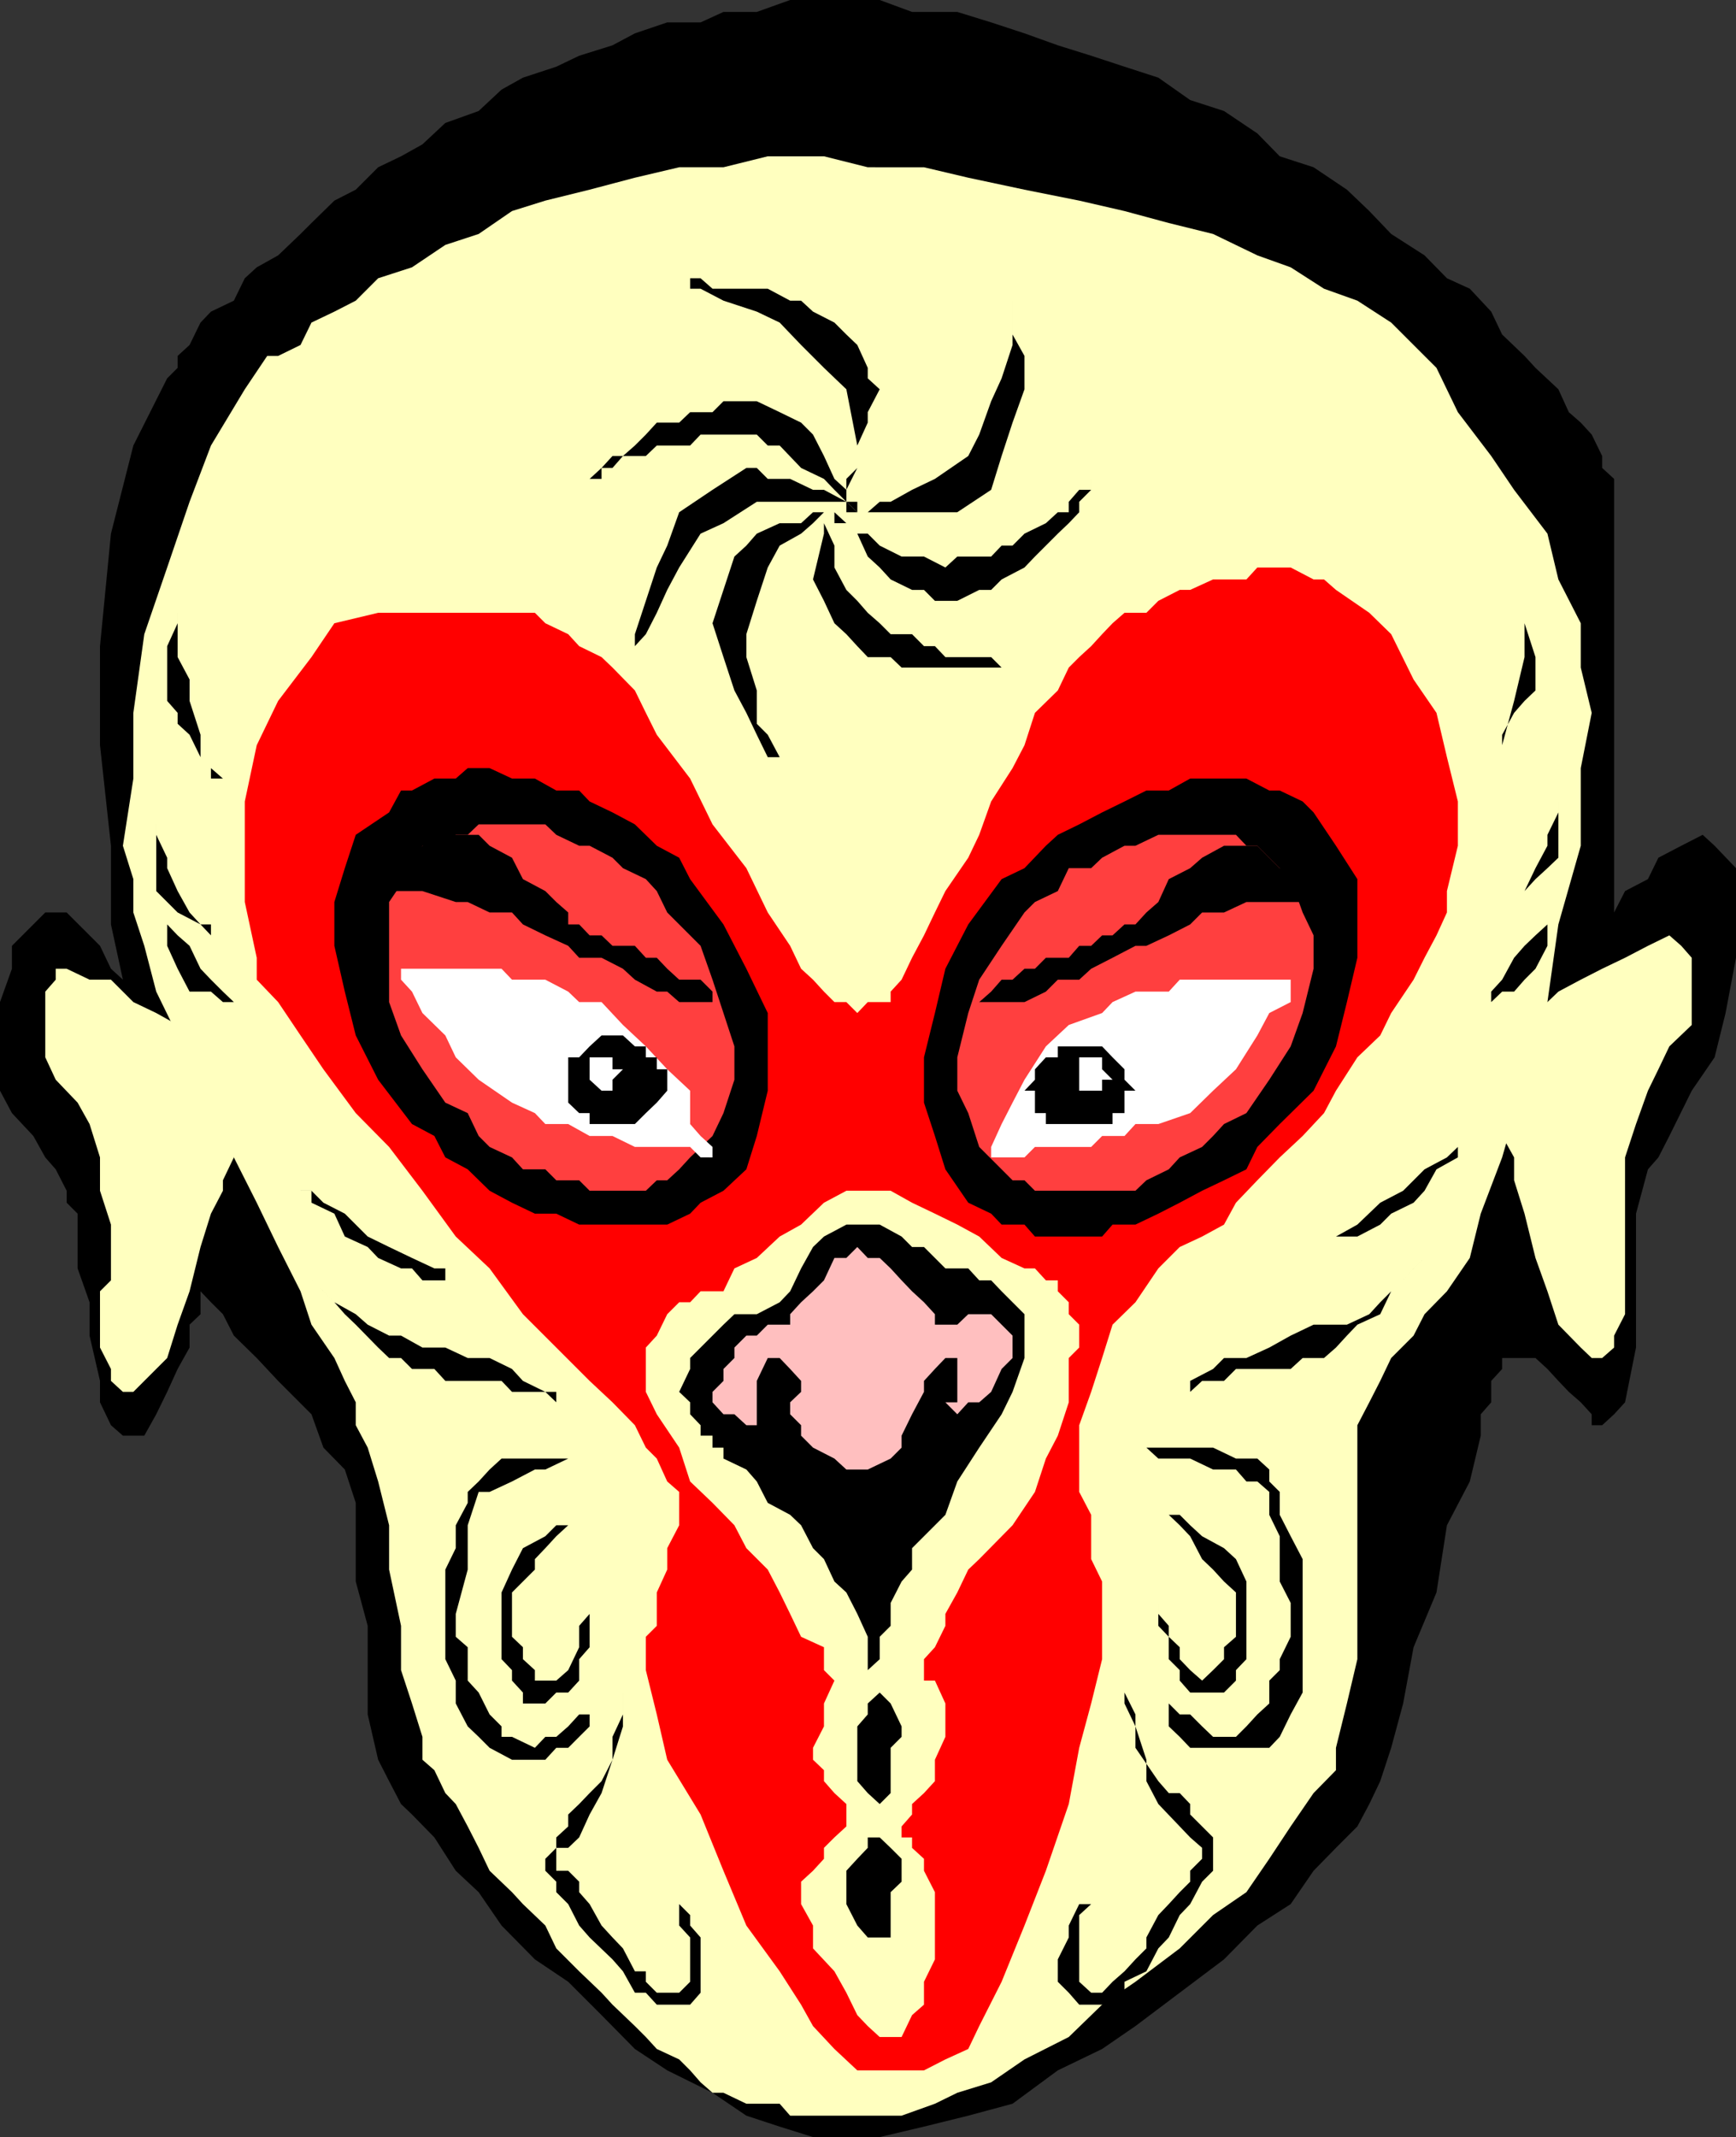
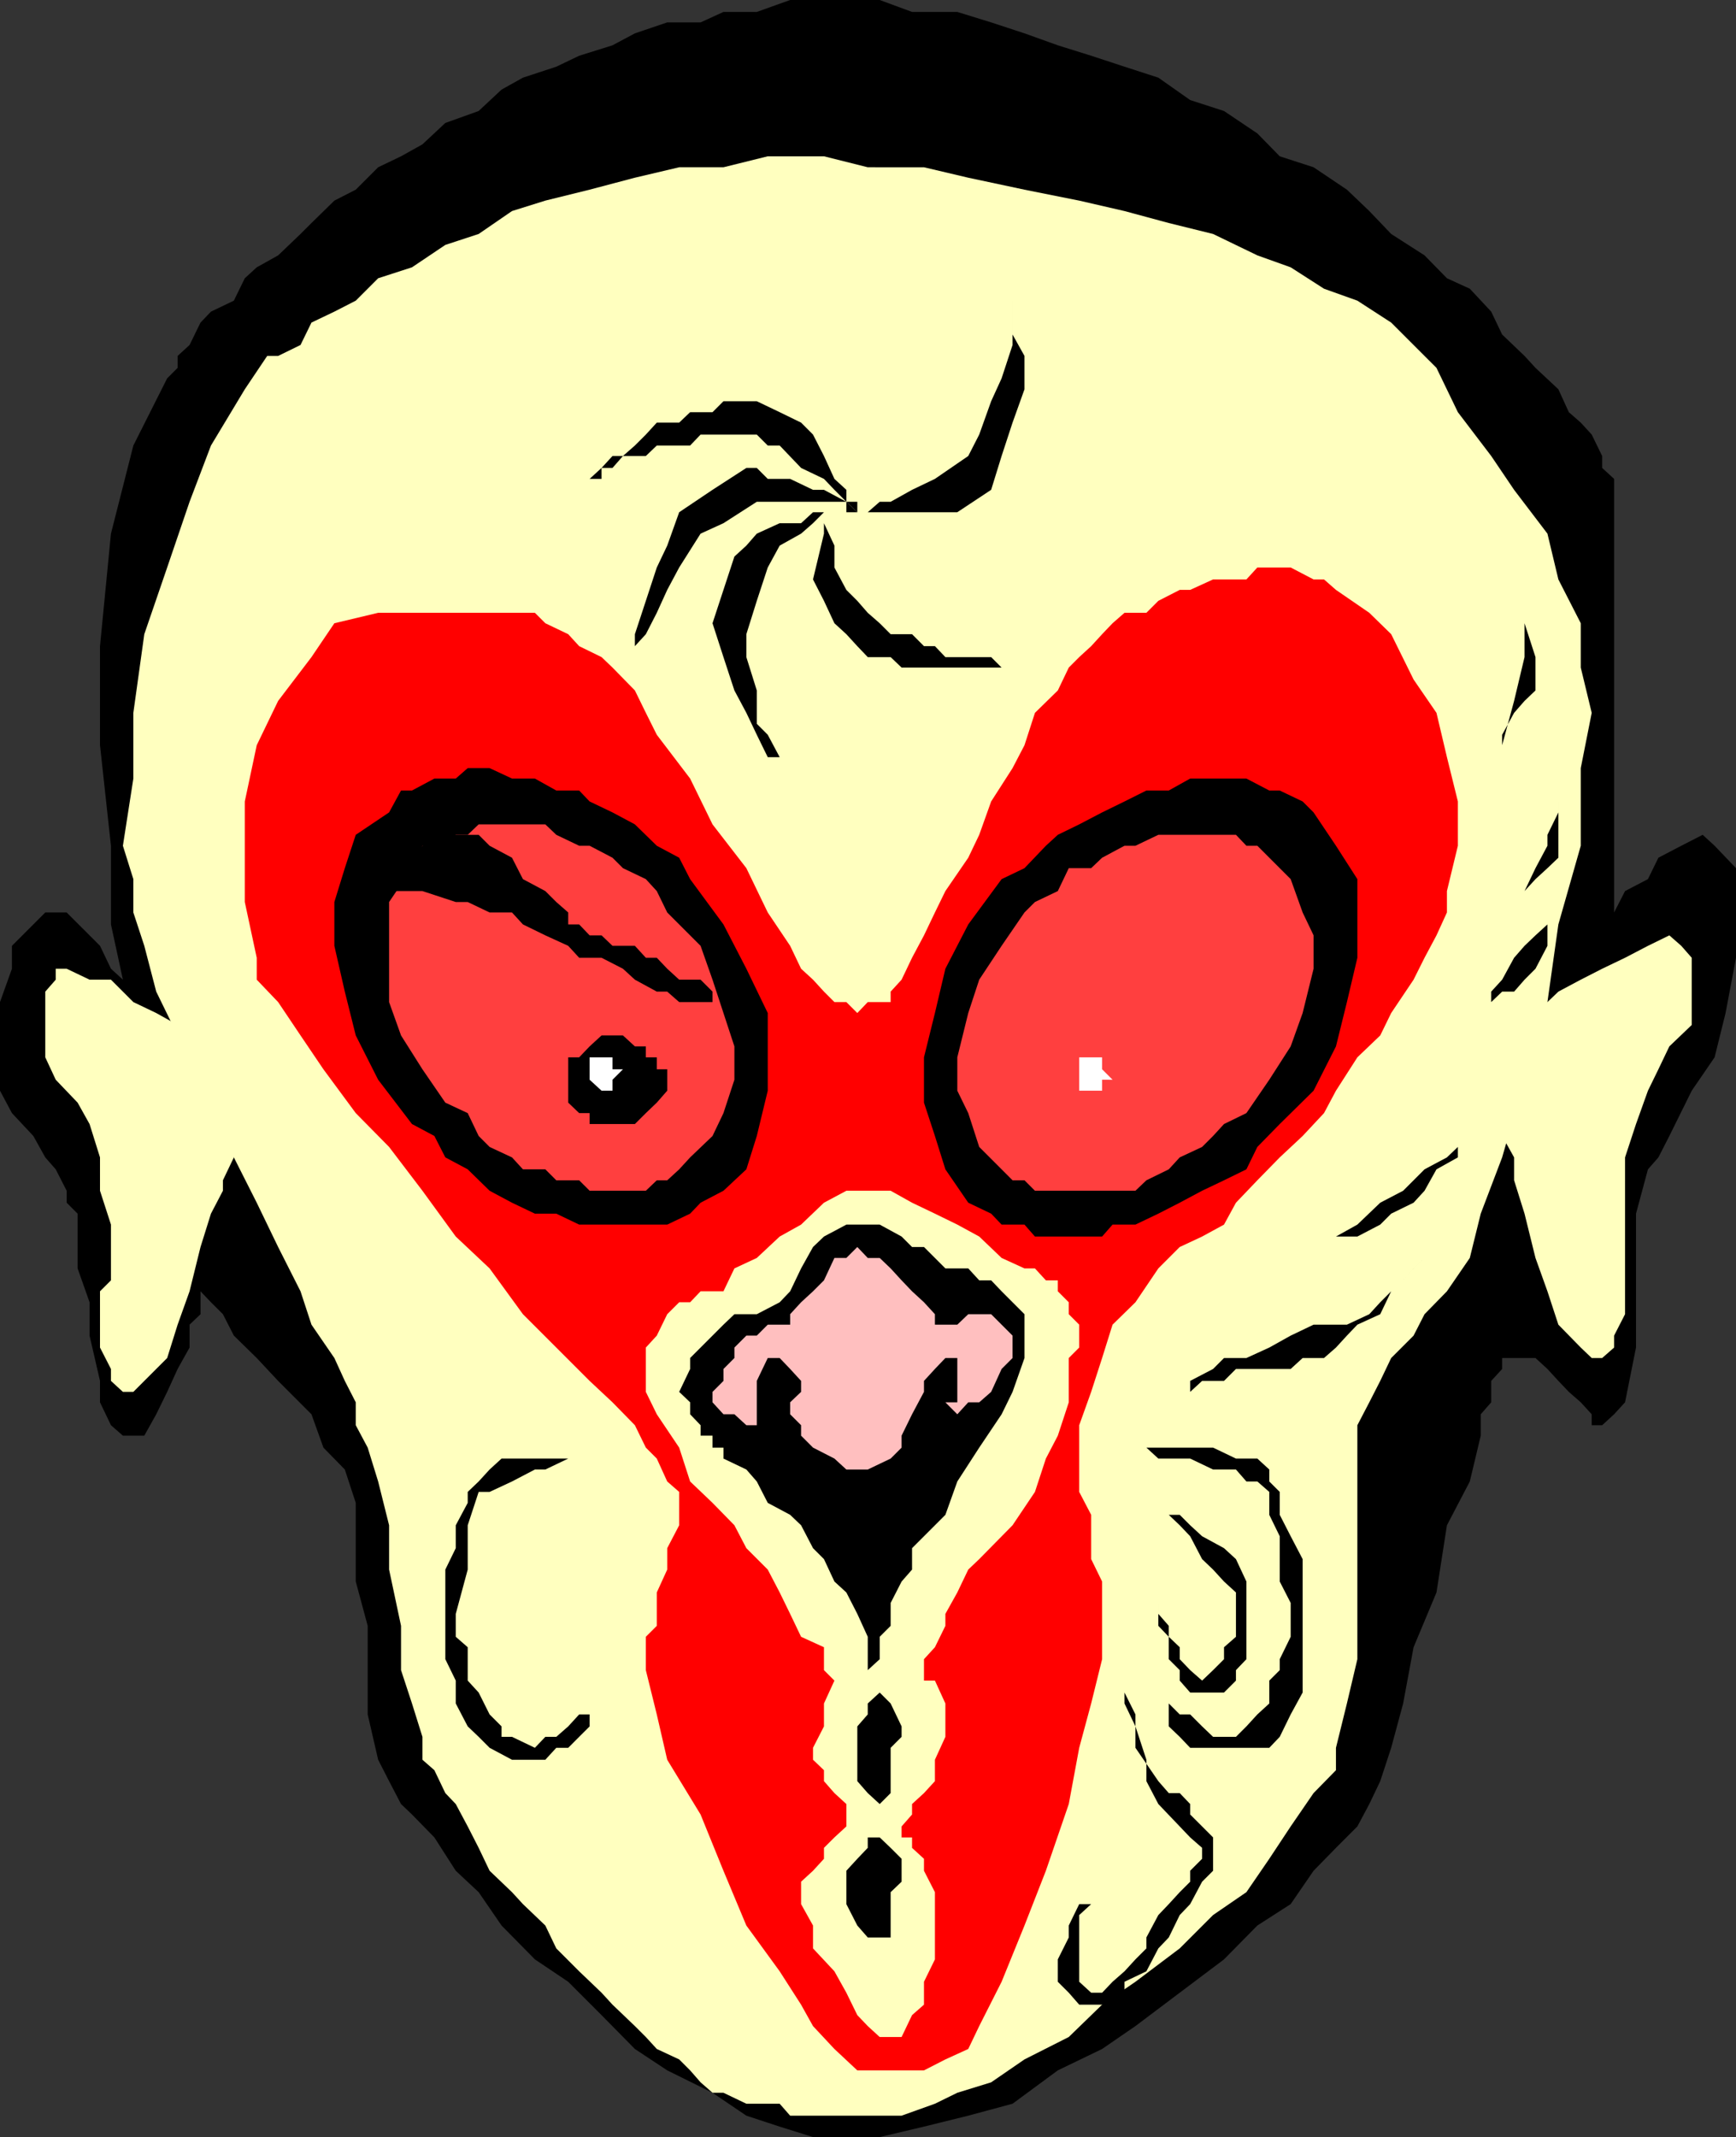
<svg xmlns="http://www.w3.org/2000/svg" width="348.898" height="429.301">
  <rect width="100%" height="100%" fill="#333333" stroke="none" />
  <path d="M24.7 201.3v-4.5l-2.4-2.198L20.099 190 18 187.898l-4.602-4.597h-4.3L2.398 190v4.602L0 201.3v17.8l2.398 4.5 4.302 4.6 2.399 4.301 2.101 2.398 2.2 4.301v2.403l2.199 2.199v11L18 261.6v6.7l2.098 9.097v4.301l2.203 4.602 2.398 2.097H29l2.398-4.296 2.2-4.5L35.699 275l2.399-4.3v-4.598L40.3 264v-4.602l2.097 2.204L44.801 264 47 268.3l4.598 4.5 4.3 4.598 6.7 6.704L65 290.8l4.3 4.398 2.2 6.7v15.8l2.398 8.903v17.796L76 353.5l2.2 4.3 2.398 4.598L82.8 364.5l4.5 4.602 4.297 6.699 4.601 4.3 4.602 6.7 6.699 6.8 6.7 4.5 6.698 6.7 6.7 6.8 6.5 4.297 9.101 4.5L150 425l6.7 2.2 6.698 2.1h13.403l8.898-2.1 8.899-2.2 8.902-2.398 9.098-6.704 8.902-4.296 6.7-4.602 8.898-6.7 8.902-6.698 6.7-6.801 6.698-4.301 4.602-6.7 4.5-4.6 4.3-4.302 2.4-4.5 2.198-4.597 2.2-6.7L282 342.2l2.098-11.3 4.601-11 2.102-13.5 4.597-8.797 2.2-9.204v-4.296l2.101-2.403v-4.3l2.2-2.399v-2.2h6.699L311 275l2.2 2.398 2.1 2.204 2.4 2.097 2.198 2.403v2.199H322l2.398-2.2 2.2-2.402 2.203-11v-26.898l2.398-8.903 2.102-2.398 2.199-4.3 4.5-9.098 4.598-6.704 2.203-8.898 2.097-11.102v-18l-4.3-4.5-2.399-2.199-4.3 2.2-4.598 2.402-2.102 4.3-4.601 2.399-2.2 4.3V96.2L322 94v-2.398l-2.102-4.301-2.199-2.403-2.398-2.097-2.102-4.602-4.601-4.3-2.2-2.399-4.5-4.3-2.199-4.598L295.4 58l-4.598-2.102-4.5-4.597L279.598 47l-4.399-4.602-4.5-4.296-6.699-4.5-6.8-2.204-4.5-4.597-6.7-4.5-6.8-2.2-6.4-4.5-6.8-2.203-6.7-2.199-6.702-2.097-6.7-2.403L199.2 4.5l-6.8-2.102h-9.1L176.8 0h-18l-6.703 2.398h-6.7L140.801 4.5h-6.703l-6.5 2.2-4.5 2.402-6.7 2.097-4.597 2.2-6.703 2.203L100.8 18l-4.602 4.3-6.699 2.4-4.602 4.3-4.3 2.398L76 33.602l-4.5 4.5-4.3 2.199-4.602 4.5-2.2 2.199-4.5 4.3-4.3 2.4-2.399 2.198-2.199 4.5-4.602 2.204-2.097 2.199-2.203 4.5-2.399 2.199v2.398L33.598 76 26.8 89.5l-4.5 17.7-2.203 22.6v19.9l2.203 20.198V185.7l2.398 11.102v4.5" />
  <path fill="#ffffbf" d="M40.3 208h-2.202l-2.399-2.102-4.3-2.398-4.598-2.2-4.5-4.5H18l-4.602-2.198H11.2v2.199l-2.101 2.398v13.2l2.101 4.5 4.399 4.601L18 225.8l2.098 6.7v6.7L22.3 246v11.2l-2.203 2.198V270.7L22.3 275v2.398l2.398 2.204H26.8l2.2-2.204 4.598-4.597 2.101-6.7 2.399-6.703L40.3 250.5l2.097-6.7 2.403-4.6v-2.098L47 232.5v-2.102l-2.2-4.597v-6.7l-2.402-4.3-2.097-2.403V208" />
  <path fill="#ffffbf" d="M53.7 71.5h2.198l4.5-2.2 2.2-4.5 4.601-2.198 4.301-2.204 4.5-4.5 6.8-2.199 6.7-4.5L96.2 47l6.698-4.602 6.7-2.097 8.902-2.2 9.098-2.402 8.902-2.097h8.898l8.903-2.204h11.297l8.8 2.204H185.7l8.899 2.097 11.3 2.403 11 2.199L226 42.398l8.898 2.403L243.801 47l8.898 4.3 6.7 2.4 6.699 4.3 6.703 2.398 6.797 4.403 4.5 4.5 4.601 4.597L293 82.801l6.7 8.8 4.6 6.797 6.7 8.801 2.2 9.2 4.5 8.8v8.903l2.198 9.097-2.199 11.102v15.597l-4.5 15.801L311 201.301l-4.602 15.597-4.5 15.602-4.3 11.3-2.2 8.9-4.597 6.698-4.5 4.602-2.203 4.3-4.5 4.5-2.2 4.598-2.199 4.301-2.398 4.602v47l-2.102 8.898-2.199 8.903v4.5l-4.5 4.597-4.602 6.7-4.3 6.5-4.598 6.703-6.7 4.597-6.702 6.7-8.899 6.703-6.699 4.597-6.7 6.5-8.902 4.5-6.699 4.602-6.8 2.097-4.5 2.204-6.7 2.398h-22.398l-2.102-2.398H150l-4.602-2.204H143.2l-2.398-2.097-2.102-2.403-2.199-2.199-4.5-2.097-2.2-2.403-2.202-2.199-4.5-4.3-2.2-2.4-4.5-4.3-4.597-4.602-2.203-4.597-4.5-4.301-2.2-2.398-4.5-4.301-2.199-4.602L94 366.9l-2.402-4.5-2.098-2.2-2.2-4.597-2.402-2.102v-4.602l-2.097-6.699-2.203-6.699v-8.898L78.199 315.3v-8.903L76 297.602l-2.102-6.801-2.398-4.5v-4.602l-2.2-4.3-2.1-4.598-4.602-6.7-2.2-6.703-4.5-8.898-4.3-8.898L47 232.5l-4.602-8.898-4.3-8.801L35.699 208l-4.3-8.8L29 190l-2.2-6.7v-6.698l-2.1-6.704 2.1-13.5V143.2l2.2-15.8 4.598-13.4 4.5-13.2 4.3-11.3L49.2 78.2l4.5-6.7" />
  <path fill="red" d="m165.598 199.2 2.101 2.1h2.399l2.203 2.2 2.097-2.2H179v-2.1l2.2-2.4 2.1-4.402 2.4-4.5 2.198-4.597L190 179l4.598-6.7 2.203-4.6 2.398-6.7 4.301-6.7 2.398-4.6 2.102-6.5 4.598-4.5 2.203-4.598 2.097-2.102 2.403-2.2 2.199-2.402 2.098-2.199 2.402-2.097h4.398l2.403-2.403 4.297-2.199h2.101l4.602-2.102h6.699l2.2-2.398h6.698l4.602 2.398h2.098l2.402 2.102 6.7 4.602 4.398 4.296 4.5 9.102 4.601 6.7 2.102 8.902L293 161v8.898L290.8 179v4.3l-2.1 4.598-2.4 4.5-2.202 4.403-4.5 6.699-2.2 4.5-4.597 4.398-4.301 6.704-2.402 4.5-4.297 4.597-4.602 4.301-4.5 4.602-4.3 4.5L246 246l-4.402 2.398-4.5 2.102-4.297 4.3-4.602 6.802-4.601 4.5-2.098 6.699-2.2 6.8-2.402 6.7v13.398l2.403 4.602v8.898l2.199 4.5v15.602l-2.2 8.898-2.402 8.903-2.097 11.296-4.602 13.403-4.3 11-4.598 11.3-4.5 8.899-2.203 4.602-4.598 2.097-4.3 2.2h-13.4l-4.6-4.297-4.302-4.602-2.398-4.3-4.3-6.7-6.7-9.2-4.602-11-4.597-11.3-6.703-11-2.098-9.102-2.2-8.898v-6.7l2.2-2.198v-6.704l2.098-4.597V311l2.402-4.602V299.7l-2.402-2.097L132 293l-2.2-2.2-2.202-4.5-4.5-4.6-4.598-4.302-6.7-6.699-6.702-6.699-6.7-9.2-6.8-6.402-6.7-9.199-6.699-8.8-6.699-6.797L65 214.8l-4.602-6.8-4.5-6.7-4.3-4.5v-4.402L49.199 181.2V161l2.399-11.3 4.3-8.9 6.7-8.8 4.601-6.8L76 123.101h31.5l2.098 2.097 4.601 2.2 2.2 2.402 4.5 2.199 2.199 2.102 4.5 4.597 2.203 4.5 2.199 4.403 6.7 8.796 4.5 9.204 6.8 8.796 4.3 8.903 4.5 6.699 2.2 4.602 2.398 2.199 2.2 2.398" />
  <path fill="#ffffbf" d="m145.398 259.398 2.2-4.597 4.5-2.102 4.601-4.3L161 246l4.598-4.398 4.5-2.403H179l4.3 2.403 4.598 2.199 4.5 2.199 4.403 2.398 4.5 4.301 4.597 2.102H208l2.2 2.398h2.398v2.2l2.203 2.203V264l2.097 2.102v4.597l-2.097 2.102v8.898l-2.203 6.7-2.399 4.601-2.199 6.7-4.5 6.698-6.7 6.801-2.202 2.102-2.2 4.597L190 324.2v2.403l-2.102 4.296-2.199 2.403v4.3h2.2L190 342.2v6.7l-2.102 4.601v4.3l-2.199 2.4-2.398 2.198v2.102l-2.102 2.398v2.204h2.102v2.097l2.398 2.2v2.402l2.2 4.3v13.5l-2.2 4.5v4.598l-2.398 2.102-2.102 4.398h-4.398l-2.403-2.2-2.097-2.2-2.203-4.5-2.399-4.3-4.3-4.602v-4.597L161 382.5V378l2.398-2.2 2.2-2.402V371.2l2.101-2.097 2.399-2.204v-4.5l-2.399-2.199-2.101-2.398v-2.2l-2.2-2.101v-2.398l2.2-4.301V342.2l2.101-4.597-2.101-2.102v-4.602L161 328.801l-2.2-4.602-2.1-4.3-2.4-4.598L150 311l-2.402-4.602-4.399-4.5-4.5-4.296-2.199-6.801-4.5-6.7-2.2-4.5V270.7l2.2-2.398 2.098-4.301 2.402-2.398h2.2l2.1-2.204h4.598" />
  <path d="M145.398 290.8H143.2v-2.402h-2.398v-2.097l-2.102-2.2V281.7l-2.199-2.097 2.2-4.602v-2.2l6.698-6.698 2.2-2.102h4.5l4.601-2.398 2.102-2.204 2.199-4.597 2.398-4.301 2.2-2.102 4.5-2.398h6.703l4.398 2.398 2.102 2.102h2.398l4.301 4.3h4.598l2.203 2.4h2.398l2.102 2.198 2.199 2.204 2.398 2.398v8.8l-2.398 6.802-2.2 4.5-4.5 6.699-4.402 6.8-2.398 6.7-6.7 6.699v4.3l-2.1 2.4-2.2 4.3v4.602l-2.2 2.199v4.5l-2.402 2.199v-6.7l-2.097-4.6-2.203-4.302-2.399-2.199-2.101-4.5-2.2-2.199-2.398-4.602-2.2-2.097-4.5-2.403-2.202-4.296-2.098-2.403-4.602-2.199v-2.2M176.8 340l-2.402 2.2v2.198l-2.097 2.403v11l2.097 2.398 2.403 2.2 2.199-2.2v-9.097l2.2-2.204v-2.097l-2.2-4.602-2.2-2.199m0 29.102h-2.402v2.097l-2.097 2.2-2.203 2.402v6.699l2.203 4.3 2.097 2.4H179v-9.098l2.2-2.102v-4.602L179 371.2l-2.2-2.097M120.898 293h-20.097l-2.403 2.2-2.199 2.402L94 299.699v2.2l-2.402 4.5V311l-2.098 4.3v18l2.098 4.302v4.597L94 346.801l2.2 2.097 2.198 2.204 4.5 2.398h6.7l2.203-2.398h2.398l2.2-2.204 2.101-2.097v-2.403h-2.102l-2.199 2.403-2.398 2.097h-2.203l-2.098 2.204-4.602-2.204h-2.097v-2.097l-2.403-2.403L96.2 340l-2.2-2.398v-6.704l-2.402-2.097v-4.602L94 315.301v-8.903l2.2-6.699h2.198l4.5-2.097 4.602-2.403h2.098l4.601-2.199h6.7" />
-   <path d="M114.2 306.398h-2.4l-2.202 2.204-4.5 2.398-2.2 4.3-2.097 4.598v13.403l2.097 2.199v2.102l2.2 2.398v2.2h4.5l2.203-2.2h2.398l2.2-2.398V333.3l2.101-2.403V324.2l-2.102 2.403v4.296L114.2 335.5l-2.398 2.102H107.5V335.5l-2.402-2.2v-2.402l-2.2-2.097v-8.903l2.2-2.199 2.402-2.398v-2.102l2.098-2.199 2.203-2.398 2.398-2.204M125.2 340v6.8l-2.102 6.7-2.2 4.3-2.398 2.4-2.102 2.198-2.199 2.102v2.398l-2.398 2.204v2.097l-2.203 2.2v2.402L111.8 378v2.102l2.398 2.398 2.2 4.3 2.101 2.4 4.598 4.402 2.101 2.398 2.399 4.3h2.203l2.199 2.4h6.7l2.1-2.4v-11.1l-2.1-2.4v-2.1l-2.2-2.2v4.3l2.2 2.4v8.902l-2.2 2.199H132l-2.2-2.2V396h-2.202l-2.399-4.602-2.101-2.199-2.2-2.398-2.398-4.301-2.102-2.398V378l-2.199-2.2h-2.398v-4.6h2.398l2.2-2.098 2.101-4.602 2.398-4.3 2.2-6.7v-4.602l2.101-4.5V340m-62.601-85.2v2.4L65 259.397l2.2 2.204L71.5 264l2.398 2.102L78.2 268.3h2.399l4.3 2.398H89.5L94 272.8h4.398l4.5 2.199 2.2 2.398 4.5 2.204h2.203v2.097l-2.203-2.097h-6.7l-2.097-2.204H89.5L87.3 275h-4.5l-2.202-2.2h-2.399L76 270.7l-4.5-4.598L69.3 264l-2.1-2.398-2.2-2.204-2.402-2.199v-2.398m-2.2-15.601h2.2L65 241.601l4.3 2.199 4.598 4.597L78.2 250.5l4.602 2.2 4.5 2.1H89.5v2.4h-4.602l-2.097-2.4h-2.203L76 252.7l-2.102-2.2-4.597-2.102-2.102-4.597-4.601-2.2V239.2h-2.2m-26.8-55.9v2.4l2.101 2.198L38.098 190l2.203 4.602 2.097 2.199 2.403 2.398L47 201.301h-2.2l-2.402-2.102h-4.3l-2.399-4.597L33.598 190v-6.7m-2.2-17.698v2.097l2.2 4.602v2.097L35.699 179l2.399 4.3 2.203 2.4 2.097 2.198V185.7h-2.097l-4.602-2.398L31.4 179v-13.398m4.3-42.5V132l2.398 4.5v4.3l2.203 6.802v4.5l2.097 2.199 2.403 2.097h-2.403v-2.097l-2.097-2.2-2.203-4.5-2.399-2.203V143.2l-2.101-2.398v-11l2.101-4.602v-2.097M138.7 55.898V58h2.1l4.598 2.398 6.7 2.204 4.601 2.199L161 69.3l4.598 4.597 4.5 4.301L172.3 89.5V94l-2.203 4.398V96.2L172.3 94v-4.5l2.097-4.602v-2.097l2.403-4.602L174.398 76v-2.102l-2.097-4.597-2.203-2.102-2.399-2.398-4.3-2.2L161 60.399h-2.2L154.3 58h-11.1l-2.4-2.102h-2.1M221.5 96.2h-2.2v2.198h-2.402l-2.097 2.403v2.097h-2.203l-2.399 2.204-4.3 2.097-2.399 2.403h-2.2l-2.1 2.199h-6.802L190 114l-4.3-2.2h-4.5l-4.4-2.198-2.402-2.403h-2.097l-2.203-2.097h-2.399v-2.204l2.399 2.204 2.203 2.097 2.097 4.602 2.403 2.199 2.199 2.398 4.3 2.102h2.4l2.198 2.2h4.5l4.403-2.2h2.398l2.102-2.102 4.597-2.398 2.102-2.2 2.2-2.198 2.398-2.403 2.203-2.097 2.097-2.204v-2.097l2.403-2.403V96.2h2.199" />
  <path d="m156.7 152.102-2.4-4.5-2.202-2.204V138.7L150 132v-4.602l2.098-6.699L154.3 114l2.398-4.398 4.301-2.403 2.398-2.097 2.2-2.204h2.101v-2.097h2.399-2.399v2.097h-4.3L161 105.102h-4.3l-4.602 2.097-2.098 2.403-2.402 2.199-4.399 13.398 2.2 6.801 2.199 6.7 2.402 4.5 2.098 4.402 2.203 4.5h2.398" />
  <path d="M127.598 132v-2.2l2.203-2.402 2.199-4.296 2.098-4.602 2.402-4.5 4.3-6.8 4.598-2.098 6.7-4.301H172.3v2.097l-2.203-2.097-4.5-2.403h-2.2l-4.597-2.199h-4.5L152.098 94H150l-6.8 4.398-6.7 4.5-2.402 6.704L132 114l-2.2 6.7-2.202 6.698V132" />
  <path d="M118.5 96.2h2.398V94h2.2l2.101-2.398h4.602L132 89.5h6.7l2.1-2.2h11.298l2.203 2.2h2.398L161 94l4.598 2.2 2.101 2.198 2.399 2.403v2.097h2.203v2.204-2.204l-2.203-2.097v-2.403l-2.399-2.199-2.101-4.597-2.2-4.301L161 84.898l-4.3-2.097-4.602-2.2h-6.7l-2.199 2.2h-4.5l-2.199 2.097H132l-2.2 2.403-2.202 2.199-2.399 2.102h-2.101l-2.2 2.398-2.398 2.2" />
  <path d="M203.5 60.398v8.903L201.3 76l-2.1 4.602-2.4 6.699-2.202 4.3-6.7 4.598-4.597 2.2L179 100.8h-2.2l-2.402 2.097h-4.3V100.8v2.097h22.3l6.801-4.5 2.102-6.796 2.199-6.704 2.398-6.699V71.5l-2.398-4.3v-6.802" />
  <path d="M205.898 134.102h-4.597L199.199 132H190l-2.102-2.2H185.7l-2.398-2.402H179l-2.2-2.199-2.402-2.097-2.097-2.403-2.203-2.199-2.399-4.5v-4.398l-2.101-4.5v-6.704 8.801l-2.2 9.2 2.2 4.3 2.101 4.5 2.399 2.2 2.203 2.402 2.097 2.199H179l2.2 2.102h24.698m-60.5 105.098 4.602-4.302 2.098-6.699 2.203-9.097V203.5L150 194.602l-4.602-8.903-6.699-9.097-2.199-4.301-4.5-2.403-4.402-4.296-4.5-2.403L118.5 161l-2.102-2.2h-4.597l-4.301-2.402h-4.602l-4.5-2.097H94l-2.402 2.097H87.3l-4.5 2.403h-2.203l-2.399 4.398-6.699 4.5-2.2 6.7-2.1 6.8V190l2.1 9.2 2.2 8.8 4.5 8.898 6.8 8.903 4.5 2.398 2.2 4.301 4.5 2.398 4.398 4.301 4.5 2.403 4.602 2.199h4.3l4.598 2.199h17.7l4.601-2.2 2.102-2.198 4.597-2.403" />
  <path fill="#ff3f3f" d="m138.7 232.5 4.5-4.3 2.198-4.598 2.2-6.704V210.2l-4.399-13.398-2.398-6.801-6.703-6.7L132 179l-2.2-2.398-4.6-2.204-2.102-2.097-4.598-2.403h-2.102l-4.597-2.199-2.203-2.097H96.199L94 167.699h-2.402l-4.297 2.2h-2.403l-2.097 4.5-4.602 6.8v20.102L80.598 208l4.3 6.8 4.602 6.7 4.5 2.102 2.2 4.597 2.198 2.2 4.5 2.101 2.2 2.398h4.5l2.203 2.204h4.597l2.102 2.097h11.3l2.2-2.097h2.098l2.402-2.204 2.2-2.398" />
-   <path fill="#fff" d="M80.598 194.602H100.8l2.097 2.199h6.7l4.601 2.398 2.2 2.102h4.5l4.3 4.597 4.602 4.301 4.297 4.602 4.601 4.3v6.7l2.102 2.398 2.398 2.2v2.101H140.8l-2.102-2.102h-11.101l-4.5-2.199H118.5l-4.3-2.398h-4.602l-2.098-2.2-4.602-2.101-6.699-4.602-4.601-4.5L89.5 208l-4.602-4.5-2.097-4.3-2.203-2.4v-2.198" />
  <path d="M73.898 185.7v-4.5H76l2.2-2.2h6.698l6.7 2.2H94l4.398 2.1h4.5l2.2 2.4 4.5 2.198 4.601 2.102 2.2 2.398h4.5l4.3 2.204 2.399 2.199 4.402 2.398h2.098l2.402 2.102h6.7v-2.102l-2.4-2.398h-4.3l-2.402-2.2-2.098-2.203h-2.2L127.599 190h-4.5l-2.2-2.102H118.5l-2.102-2.199H114.2v-2.398l-2.398-2.102-2.203-2.199-4.5-2.398-2.2-4.301-4.5-2.403L96.2 167.7h-6.7l-4.602 2.2-2.097 2.402-2.203 2.097L78.199 179l-4.3 4.3v2.4m49.199 40.1h4.5l2.203-2.198L132 221.5l2.098-2.398V214.8H132v-2.403h-2.2V210.2h-2.202l-2.399-2.2h-4.3l-2.399 2.2-2.102 2.198H114.2v9.102l2.2 2.102h2.101v2.199h4.598" />
  <path fill="#fff" d="M120.898 219.102h2.2v-2.204l2.101-2.097h-2.101v-2.403H118.5v4.5l2.398 2.204" />
  <path fill="#ffbfbf" d="m172.3 250.5 2.098 2.2h2.403l2.199 2.1 2.2 2.4 2.1 2.198 2.4 2.204 2.198 2.398v2.102h4.5l2.2-2.102h4.601l4.301 4.3v4.5l-2.2 2.2-2.1 4.602-2.4 2.097h-2.202l-2.2 2.403-2.398-2.403h2.398v-8.898H190L187.898 275l-2.199 2.398v2.204l-2.398 4.5-2.102 4.296v2.403L179 293l-4.602 2.2h-4.3l-2.399-2.2-4.3-2.2-2.399-2.402v-2.097l-2.2-2.2V281.7l2.2-2.097v-2.204L158.8 275l-2.1-2.2h-2.4l-2.202 4.598v8.903l2.203 2.097-2.203-2.097H150l-2.402-2.2h-2.2L143.2 281.7v-2.097l2.2-2.204V275l2.199-2.2v-2.1l2.402-2.4h2.098l2.203-2.198h4.5V264l2.199-2.398 2.398-2.204 2.2-2.199 2.101-4.5h2.399l2.203-2.199" />
  <path fill="#ffffbf" d="M308.598 201.3H311l2.2-2.1 4.5-2.4 4.3-2.198 4.598-2.204 4.601-2.398 4.301-2.102 2.398 2.102 2.102 2.398v13.5l-4.5 4.301-2.2 4.602-2.1 4.3-2.4 6.7-2.202 6.699V264l-2.2 4.3v2.4L322 272.8h-2.102l-2.199-2.1-4.5-4.598-2.199-6.704-2.402-6.699-2.2-8.898-2.097-6.7V232.5l-2.403-4.3v-11.302l2.403-4.5 2.097-4.398v-2.102l2.2-4.597" />
  <path d="M194.598 241.602 190 234.898l-2.102-6.699-2.199-6.699v-9.102l2.2-8.898 2.101-8.898 4.598-8.903 6.703-9.097 4.597-2.204 4.301-4.5 2.399-2.199 4.3-2.097 4.602-2.403L226 161l4.398-2.2h4.5l4.301-2.402H250.5l4.598 2.403h2.101l4.602 2.199 2.199 2.2 4.5 6.698 4.3 6.704v15.796l-2.1 8.903-2.2 8.898-4.5 8.903-6.8 6.699-4.5 4.597-2.2 4.5-4.5 2.204-4.402 2.097-4.5 2.403-4.297 2.199-4.602 2.199h-4.601l-2.098 2.398H208L205.898 246h-4.597l-2.102-2.2-4.601-2.198" />
  <path fill="#ff3f3f" d="m201.3 234.898-4.5-4.5-2.202-6.796-2.2-4.5v-6.704l2.2-8.898 2.203-6.7 4.5-6.8 4.597-6.7 2.102-2.1 4.598-2.2 2.203-4.602h4.5l2.199-2.097 4.5-2.403h2.2l4.6-2.199h15.598l2.102 2.2h2.2l2.398 2.402 4.3 4.3 2.403 6.7 2.199 4.597v6.704l-2.2 8.898-2.402 6.7-4.3 6.698-4.598 6.704-4.5 2.199-2.2 2.398-2.202 2.2-4.5 2.101-2.2 2.398-4.5 2.204-2.199 2.097H208l-2.102-2.097H203.5l-2.2-2.204" />
-   <path fill="#fff" d="M261.8 196.8h-24.702l-2.2 2.4H228.2l-4.601 2.1-2.098 2.2-6.7 2.398-4.6 4.301-4.302 6.7-2.398 4.601-2.2 4.3-2.1 4.598v2.102h-2.4 9.098l2.102-2.102h11.3l2.2-2.199h4.5l2.2-2.398h4.6l6.4-2.2 4.6-4.5 4.598-4.3L252.7 208l2.399-4.5 4.3-2.2v-4.5h2.403" />
-   <path d="M268.5 187.898V185.7h-2.402v-2.398l-4.297-2.102H250.5l-4.5 2.102h-4.402l-2.399 2.398-4.3 2.2-4.5 2.101h-2.2l-4.601 2.398-4.297 2.204-2.403 2.199h-4.3l-2.399 2.398-4.3 2.102H196.8l2.398-2.102 2.102-2.398h2.199l2.398-2.2H208l2.2-2.203h4.6l2.098-2.398h2.403l2.199-2.102h2.098L226 185.7h2.2l2.198-2.398 2.403-2.102 2.097-4.597 4.301-2.204 2.399-2.097 4.402-2.403h6.7l2.398 2.403 2.101 2.097 4.602 2.204L264 181.2v2.102l2.098 2.398 2.402 2.2m-51.602 37.9H210.2v-2.198H208v-4.5h-2.102l2.102-2.204v-2.097l2.2-2.403h2.398V210.2h8.902l2.098 2.2 2.402 2.4v2.097l2.2 2.204H226v4.5h-2.402v2.199h-6.7" />
  <path fill="#fff" d="M219.3 219.102h-2.402v-6.704h4.602v2.403l2.098 2.097H221.5v2.204h-2.2" />
  <path d="M228.2 290.8h15.6l4.598 2.2h4.301l2.399 2.2v2.402l2.101 2.097v4.602l2.2 4.3 2.402 4.598V340l-2.403 4.398-2.199 4.5-2.101 2.204h-15.899l-2.101-2.204-2.2-2.097v-4.602l2.2 2.2h2.101l2.399 2.402 2.203 2.097h4.597l2.102-2.097 2.2-2.403 2.398-2.199v-4.597l2.101-2.102v-2.2l2.2-4.5V322l-2.2-4.3v-9.098l-2.101-4.301v-4.602l-2.399-2.097H250.5l-2.102-2.403h-4.597L239.199 293h-6.398l-2.403-2.2H228.2" />
  <path d="M234.898 304.3h2.2l2.101 2.098 2.399 2.204L246 311l2.398 2.2 2.102 4.5v15.6l-2.102 2.2v2.102L246 340h-6.8l-2.102-2.398V335.5l-2.2-2.2v-4.5l-2.097-2.198V322v2.2l2.097 2.402v2.199l2.2 2.097v2.403l2.101 2.199 2.399 2.102 2.203-2.102 2.199-2.2v-2.402l2.398-2.097v-8.903L246 317.7l-2.2-2.398-2.202-2.102-2.399-4.597-2.101-2.204-2.2-2.097M226 340v2.2l2.2 4.6v4.302l4.6 6.699 2.098 2.398h2.2l2.101 2.2v2.101l4.602 4.602v6.699L241.598 378l-2.399 4.5-2.101 2.2-2.2 4.5-2.097 2.198-2.403 4.602-4.398 2.102v2.199l-2.402 2.398h-6.7l-2.097-2.398-2.203-2.2v-4.5l2.203-4.402v-2.398l2.097-4.301h2.403l-2.403 2.2v13.402l2.403 2.199h2.199l2.098-2.2L226 396l2.2-2.398 2.198-2.204V389.2l2.403-4.5 2.097-2.199 2.2-2.398 2.101-2.102v-2.2l2.399-2.402V371.2l-2.399-2.097-2.101-2.204-4.297-4.5-2.403-4.597V353.5l-2.199-6.7v-2.402L226 340m60.3-87.3-2.202 2.1-2.098 2.4-2.402 2.198-2.2 2.204L275.2 264l-4.5 2.102H264l-4.602 2.199-4.3 2.398-4.598 2.102H246L243.8 275l-4.6 2.398v2.204h-2.102 2.101l2.399-2.204H246l2.398-2.398h11l2.403-2.2h4.297l2.402-2.1 2.2-2.4 2.1-2.198 4.598-2.102 2.2-4.602L282 257.2l2.098-2.398 2.203-2.102m9.097-22.302H293l-2.2 2.102-4.5 2.398-4.3 4.301-4.602 2.403-4.597 4.398-4.301 2.398h-2.402 6.703l4.597-2.398 2.2-2.2 4.5-2.198 2.203-2.403 2.398-4.3L293 232.5v-2.102h2.398M311 183.3v2.4l-2.402 2.198-2.2 2.102-2.097 2.398-2.403 4.403-2.199 2.398v2.102h-2.101 2.101l2.2-2.102h2.402l2.097-2.398 2.2-2.2L311 190v-6.7m2.2-22.3v2.2l-2.2 4.5v2.198l-2.402 4.5-2.2 4.602-2.097 2.2-2.403 2.1 2.403-2.1 2.097-2.2 2.2-2.398 2.402-2.204 2.2-2.097V161m-6.802-42.5V132l-2.097 8.8-2.403 8.9-2.199 2.402 2.2-2.403v-2.097l2.402-4.403 2.097-2.398 2.2-2.102V132l-2.2-6.8v-6.7" />
</svg>